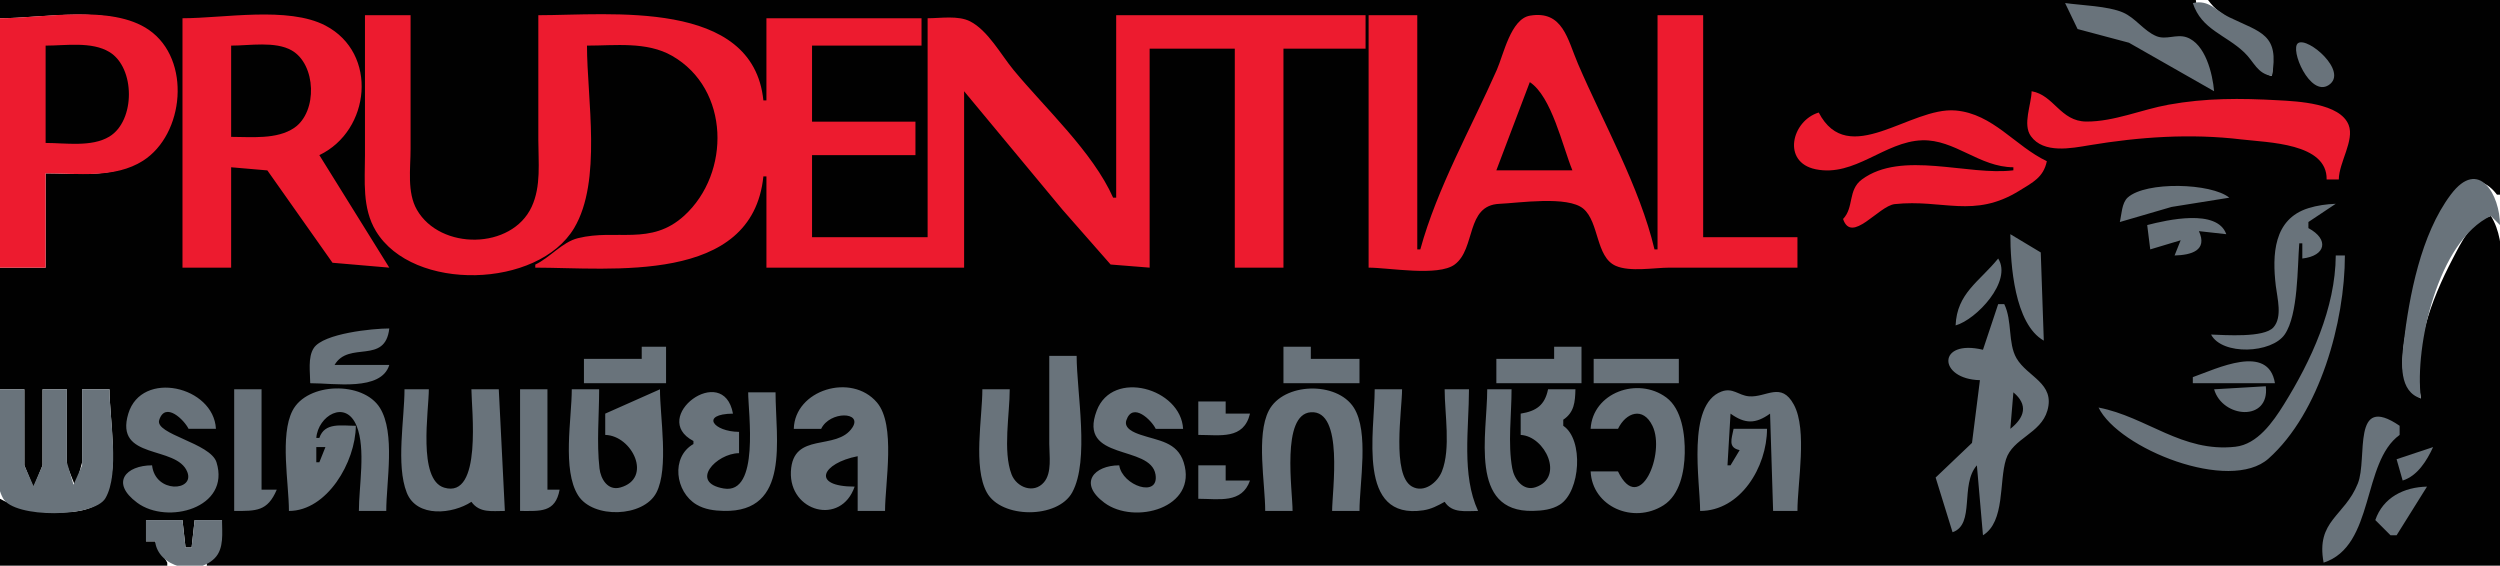
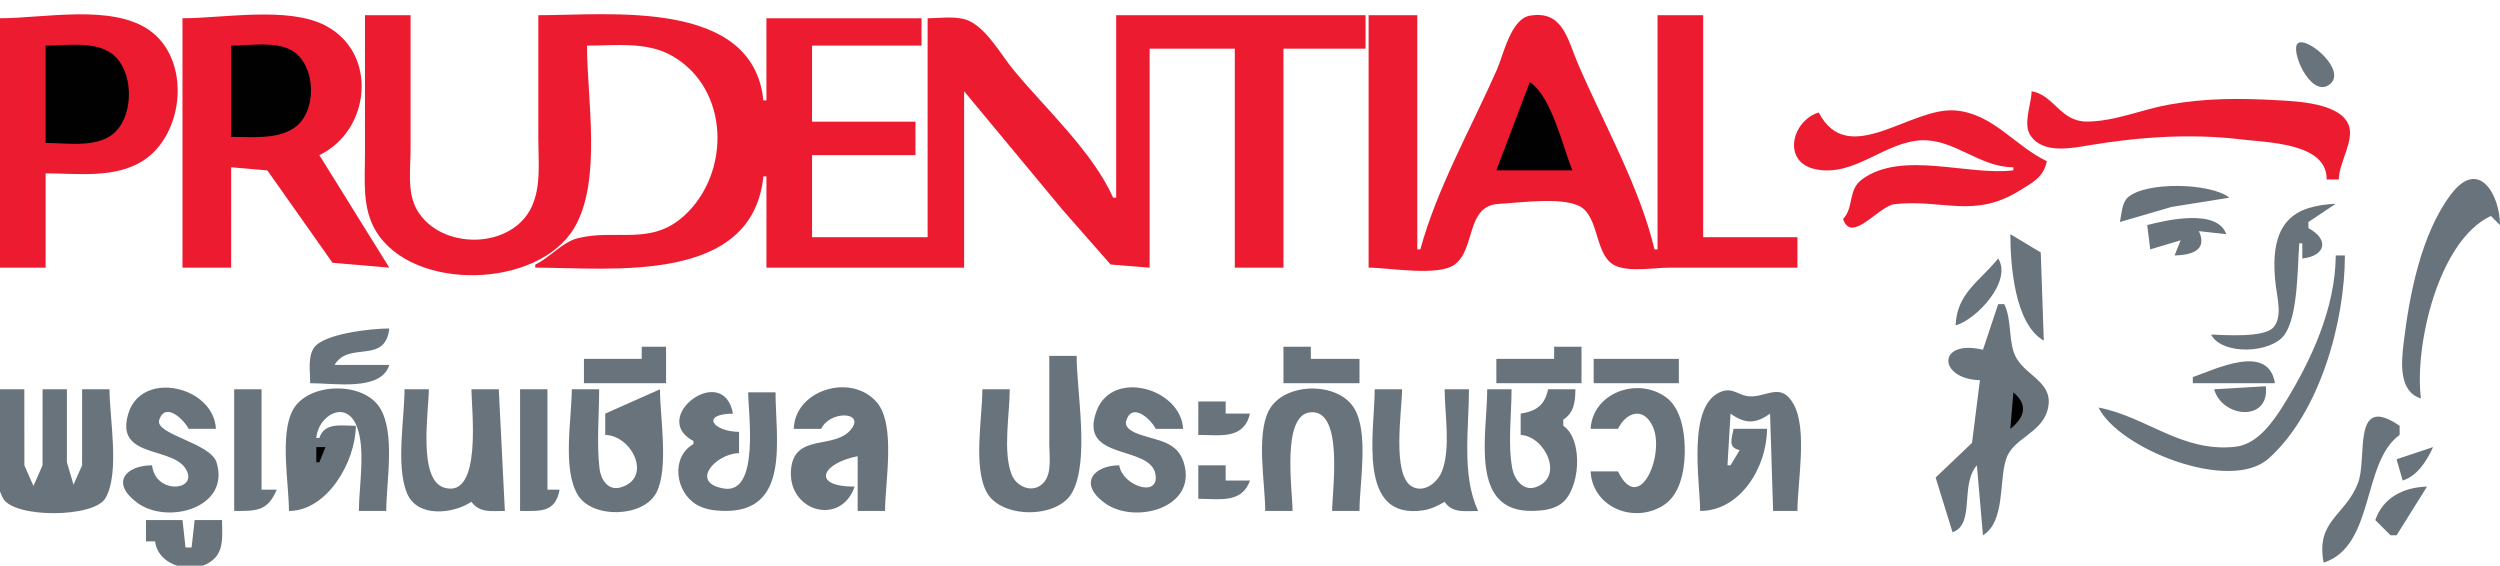
<svg xmlns="http://www.w3.org/2000/svg" width="822" height="186">
-   <path style="fill:#010101;stroke:none" d="M0 0v6c14.059 0 35.864-4.435 47.996 3.85C63.406 20.374 60.432 44.695 45 53.467 36.098 58.527 24.823 57 15 57v31H0v40h8l.004 25L11 160.364 13.996 153 14 128h8v25l2.83 7.079L27 152v-24h9c0 9.49 3.261 26.426-1.318 34.895C29.78 171.961 7.04 168.174 0 164v22h55v-1l-4-7h-3v-7h12l1 9h2l1-9h9c-.004 5.9-.109 10.123-5 14v1h754v-81c0-10.486 2.732-24.897-3-34-6.575 1.861-9.519 8.285-12.514 14-7.259 13.853-13.405 30.277-10.486 46-6.734-3.386-6.484-11.322-5.575-18 2.027-14.888 5.55-30.757 12.887-44 4.221-7.617 11.069-13.688 17.688-5h1V0h-96c8.438 11.623 23.379 6.076 21 25-4.72-1.419-5.614-5.5-9.108-8.621C731.968 11.087 722.744 9.129 722 0H0z" />
-   <path style="fill:#69737b;stroke:none" d="M721 1c2.816 8.746 10.794 10.394 16.892 16.21 3.376 3.22 4.184 6.976 9.108 7.79 2.559-13.794-3.643-14.296-14-19.316-4.55-2.206-6.605-5.872-12-4.684m-42 0 4.109 8.547 16.891 4.5L728 30c-.506-5.758-2.855-15.643-9.093-17.758-3.304-1.12-6.682.98-9.907-.362-4.151-1.729-6.795-5.978-11-7.79-4.891-2.11-13.591-2.327-19-3.09z" />
  <path style="fill:#ed1b2f;stroke:none" d="M0 6v82h15V57c10.448 0 22.734 1.764 32-4.133 13.645-8.686 15.98-33.3 1.985-43.017C36.65 1.287 14.32 6 0 6m120-1v46c0 8.478-.98 17.412 3.613 24.996 12.167 20.092 53.318 18.857 65.162-.997C198.019 59.506 193 32.381 193 15c9.241 0 19.646-1.423 28 3.366 19.029 10.91 19.26 38.576 3.996 52.53-11.024 10.076-22.293 4.258-34.996 7.422-5.161 1.285-9.16 6.379-14 8.682v1c24.84 0 71.34 5.737 75-30h1v30h65V30l32.389 39 15.781 17.972L378 88V16h28v72h16V16h27V5h-82v60h-1c-6.721-15.08-22.237-29.271-32.75-42-4.12-4.988-8.385-12.959-14.265-15.972C315.058 5.015 309.291 6 305 6v72h-38V51h34V40h-34V15h36V6h-51v27h-1C247.568-.503 200.478 5 177 5v41c0 7.28.965 15.206-2.189 22-6.56 14.129-30.032 14.338-37.721.996C133.777 63.25 135 55.366 135 49V5h-15m330 0v83c6.662 0 22.884 2.99 28.301-1.028 7.016-5.204 3.55-19.463 14.703-19.953 6.482-.284 22.428-2.716 27.578 1.584 5.252 4.387 4.082 15.884 10.643 18.794C535.952 89.493 543.898 88 549 88h42V78h-31V5h-15v77h-1c-4.906-20.655-16.773-41.482-25.15-61-3.471-8.087-4.953-17.667-15.795-15.852C496.756 6.203 494.379 17.93 492.14 23c-8.431 19.082-19.635 38.873-25.14 59h-1V5h-16M60 6v82h16V55l11.907 1.028 21.422 30.369L128 88l-23-37c16.777-7.988 19.506-33.462 1.999-42.597C94.754 2.013 73.559 6 60 6z" />
  <path style="fill:#69737b;stroke:none" d="M755.619 14.176c-2.864 1.933 3.913 17.856 10.066 13.792 6.603-4.361-6.861-15.956-10.066-13.792z" />
  <path style="fill:#010101;stroke:none" d="M15 15v32c6.523 0 15.127 1.44 20.956-2.09 8.582-5.195 8.56-22.656 0-27.82C30.118 13.567 21.53 15 15 15m61 0v30c6.574 0 15.093.952 20.812-3.008 7.627-5.283 7.175-20.798-.906-25.42C90.496 13.48 82.026 15 76 15m427 12-11 29h25c-3.248-7.918-6.805-24.247-14-29z" />
  <path style="fill:#ed1b2f;stroke:none" d="M668 30c-.094 4.434-3.023 10.908-.243 14.772 4.198 5.835 13.346 3.964 19.243 2.981 16.535-2.755 33.303-3.906 50-1.908 8.7 1.041 28.206 1.182 28 13.155h4c.051-5.594 5.213-12.839 3.242-17.895-2.806-7.2-16.822-7.783-23.242-8.14-12.364-.689-23.701-.763-36 1.46-8.844 1.597-17.971 5.604-27 5.545-8.58-.056-10.62-8.705-18-9.97m-70 7c-8.884 2.68-12.223 16.354-1 18.656 12.841 2.633 22.634-9.13 35-9.523 10.723-.34 18.843 8.836 30 8.867v1c-14.897 1.883-36.676-6.66-49.786 2.995C607.495 62.47 609.673 68.178 606 72c2.803 8.355 11.694-4.323 17-4.89 15.772-1.688 26.025 4.868 41-4.426 4.383-2.72 7.902-4.368 9-9.684-10.497-4.993-17.671-15.594-30-16.671-14.85-1.298-35.279 19.345-45 .671z" />
  <path style="fill:#69737b;stroke:none" d="M796 131c-2.169-17.161 5.607-51.82 23-60l3 3c-.001-9.79-6.927-22.384-16.211-9.98-9.81 13.103-13.6 33.064-15.503 48.98-.754 6.304-1.563 15.797 5.714 18m-99-58 17-4.96L733 65c-5.889-4.82-27.366-5.462-33.397-.062-1.993 1.785-2.009 5.606-2.603 8.062m30 37c3.62 6.898 19.945 6.274 24.258-.094 4.401-6.5 4.122-22.062 4.742-29.906h1v5c7.714-.862 8.926-6.284 2-10v-2l9-6c-3.084.135-6.036.52-9 1.444-11.51 3.589-11.923 15.322-10.714 25.556.473 4.008 2.257 10.29-.809 13.667-3.131 3.449-15.864 2.486-20.477 2.333m-21-36 1 8 10-3-2 5c5.497-.133 10.937-1.65 8-8l9 1c-2.974-8.464-19.478-4.687-26-3m-45 3c.007 9.939 1.359 29.528 11 35l-1-29-10-6m107 7c-.144 17.367-8.054 34.521-17.066 49-3.567 5.733-8.683 13.081-15.934 13.891-17.545 1.961-29.143-9.833-45-12.891 6.589 13.514 43.133 28.173 55.907 16.772C762.79 135.701 771 105.749 771 84h-3m-111 1c-6.299 7.734-13.543 11.383-14 22 6.825-1.916 18.733-14.521 14-22m0 15-5 15c-15.168-3.611-14.839 9.665-1 10l-2.603 20.621-11.963 11.394L642 175c7.515-2.576 2.374-15.668 8-22l2 23c7.312-4.47 5.248-17.624 7.569-24.957 2.204-6.964 11.428-8.435 13.612-16.043 2.595-9.038-6.566-11.032-10.153-17.209-2.884-4.965-1.334-12.287-4.028-17.791h-2m-555 26c7.922-.022 23.32 2.731 26-6h-18c4.692-8.032 16.649.024 18-12-5.504.004-21.625 1.618-24.821 6.419C101.147 117.471 102 122.512 102 126m109-12v4h-19v8h27v-12h-8m211 0v12h25v-8h-16v-4h-9m89 0v4h-19v8h28v-12h-9m-166 3v29c0 3.814.939 9.424-1.742 12.566-3.329 3.902-9 1.707-10.655-2.585C329.678 148.39 332 136.106 332 128h-9c0 9.356-3.108 25.558 1.457 33.906 4.753 8.692 23.333 8.692 28.086 0C358.319 151.344 354 128.931 354 117h-9m179 1v8h28v-8h-28m197 6v2h27c-2.125-13.22-19.233-4.716-27-2m7 4c2.733 9.507 18.352 10.777 17-1l-17 1M0 128c0 9.291-3.557 27.746 1.028 35.891 3.678 6.534 29.887 6.415 33.654-.105C39.474 155.493 36 137.442 36 128h-9l-.005 25-2.825 6.369L22 152v-24h-8l-.015 25L11 159.793 8.015 153 8 128H0m50 25c-8.539.007-13.846 5.662-4.892 12.297 9.909 7.343 30.736 1.736 26.084-13.282-1.976-6.379-20.358-9.208-18.846-13.91 2.008-6.247 8.282.049 9.654 2.895h9c-.729-14.018-24.432-19.505-28.813-4.999-4.658 15.425 15.914 10.271 19.406 19.197C64.076 161.549 51.047 162.317 50 153m27-25v40c7.222 0 10.945.201 14-7h-5v-33h-9m18 40c12.523-.01 21.892-16.035 22-28-4.69 0-10.262-1.237-12 4h-1c.548-7.254 9.644-12.823 13.258-3.956 3.07 7.534.742 19.872.742 27.956h9c0-9.47 3.078-25.606-2.09-33.906-5.517-8.862-23.904-8.434-28.731.921C91.969 143.173 95 158.923 95 168m38-40c0 9.781-2.859 24.853.742 33.985 3.309 8.388 15.208 7.009 21.258 3.015 2.694 3.736 6.721 3 11 3l-2-40h-9c0 6.257 3.681 36.136-8.956 32.338C137.276 157.702 141 135.069 141 128h-8m38 0v40c6.657 0 11.598.651 13-7h-4v-33h-9m17 0c0 9.636-3.221 26.487 2.09 34.895 4.881 7.729 21.493 7.236 25.731-.914 4.16-8 1.148-25.076 1.179-33.981l-18 8v7c8.891.215 15.672 14.307 4.96 17.288-4.139 1.151-6.458-2.821-6.851-6.292-.96-8.464-.109-17.477-.109-25.996h-9m73 13h9c2.865-5.943 13.733-5.674 10.248-.404-5.177 7.833-19.553 1.119-20.2 14.404-.648 13.297 16.501 18 20.952 5-14.503-.011-10.752-7.72 1-10v18h9c0-9.199 3.613-28.295-2.653-35.66-8.425-9.902-27.038-4.125-27.347 8.66m107 12c-8.221.006-13.576 5.829-4.891 12.297 9.897 7.371 30.841 1.715 26.086-13.282-2.16-6.813-8.41-7.09-14.19-9.07-1.935-.662-5.589-2.024-4.659-4.771 2.076-6.131 8.276-.032 9.654 2.826h9c-.691-13.283-23.179-19.733-28.397-5.985-6.36 16.758 17.767 11.026 19.337 21.046 1.213 7.745-10.897 3.672-11.94-3.061m48 15h9c0-6.699-3.814-31.764 6.004-32.454C441.932 134.778 438 161.355 438 168h9c0-9.211 3.207-25.964-1.858-33.956-5.538-8.738-23.154-8.349-27.963.971C412.97 143.173 416 158.923 416 168m36-40c0 13.909-6.052 43.122 15.998 39.788 2.619-.396 4.728-1.514 7.002-2.788 2.48 3.825 6.808 3 11 3-5.505-11.797-3-27.203-3-40h-8c0 8.018 2.077 19.453-.894 26.985-1.435 3.64-5.87 7.269-9.878 4.972C457.53 156.118 461 134.781 461 128h-9m37 0c0 14.69-6.142 40.435 15 39.985 3.048-.065 6.254-.395 8.892-2.075 6.78-4.315 7.874-21.422 1.108-25.91v-2c3.628-2.407 3.903-5.858 4-10h-9c-1.065 5.221-3.854 7.18-9 8v7c8.082.443 14.458 14.004 4.892 17.199-4.111 1.373-7.013-2.657-7.664-6.2-1.503-8.192-.228-17.673-.228-25.999h-8m34 13h9c2.589-5.368 8.24-7.42 11.347-.956 4.336 9.018-4.228 29.724-11.347 14.956h-9c.538 11.583 14.012 17.445 23.956 11.142 5.419-3.434 6.872-11.16 6.99-17.142.118-5.989-.907-14.483-6.054-18.297-9.416-6.978-24.243-1.562-24.892 10.297m36 27c13.259-.01 21.964-14.398 22-27h-11c-.627 3.317-1.936 6.157 2 7l-3 5h-1l1-17c4.757 3.421 8.243 3.421 13 0l1 32h8c0-9.376 3.326-26.612-1.179-34.945-4.179-7.73-9.067-2.27-14.771-2.747-3.433-.287-5.289-2.97-9.049-1.561C554.499 133.058 559 158.342 559 168m-331-23v1c-7.476 4.258-6.005 15.758 1.019 19.91 2.733 1.617 5.867 2.008 8.981 2.075 21.991.468 17-23.652 17-38.985h-9c0 6.655 3.876 33.614-7.996 31.623-11.486-1.926-2.519-11.555 4.996-11.623v-7c-8.456-.077-12.88-5.871-2-6-3.146-17.166-27.709 1.281-13 9z" />
  <path style="fill:#010101;stroke:none" d="m662 129-1 12c4.735-3.754 5.925-7.884 1-12z" />
  <path style="fill:#69737b;stroke:none" d="M394 132v11c7.25 0 14.925 1.626 17-7h-8v-4h-9m370 53c16.893-5.455 12.472-32.963 25-42v-3c-15.963-10.9-10.424 10.656-13.742 18.961-4.357 10.906-13.83 12.133-11.258 26.039z" />
  <path style="fill:#010101;stroke:none" d="M104 147v5h1l2-5h-3z" />
  <path style="fill:#69737b;stroke:none" d="m788 151 2 7c4.853-1.513 7.95-6.519 10-11l-12 4m-394 2v11c6.809 0 14.31 1.655 17-6h-8v-5h-9m387 18 5 5h2l10-16c-7.562.178-14.435 3.518-17 11m-733 0v7h3c.946 8.421 13.516 11.616 19.566 5.566C73.754 180.378 73 175.109 73 171h-9l-1 9h-2l-1-9H48z" />
</svg>